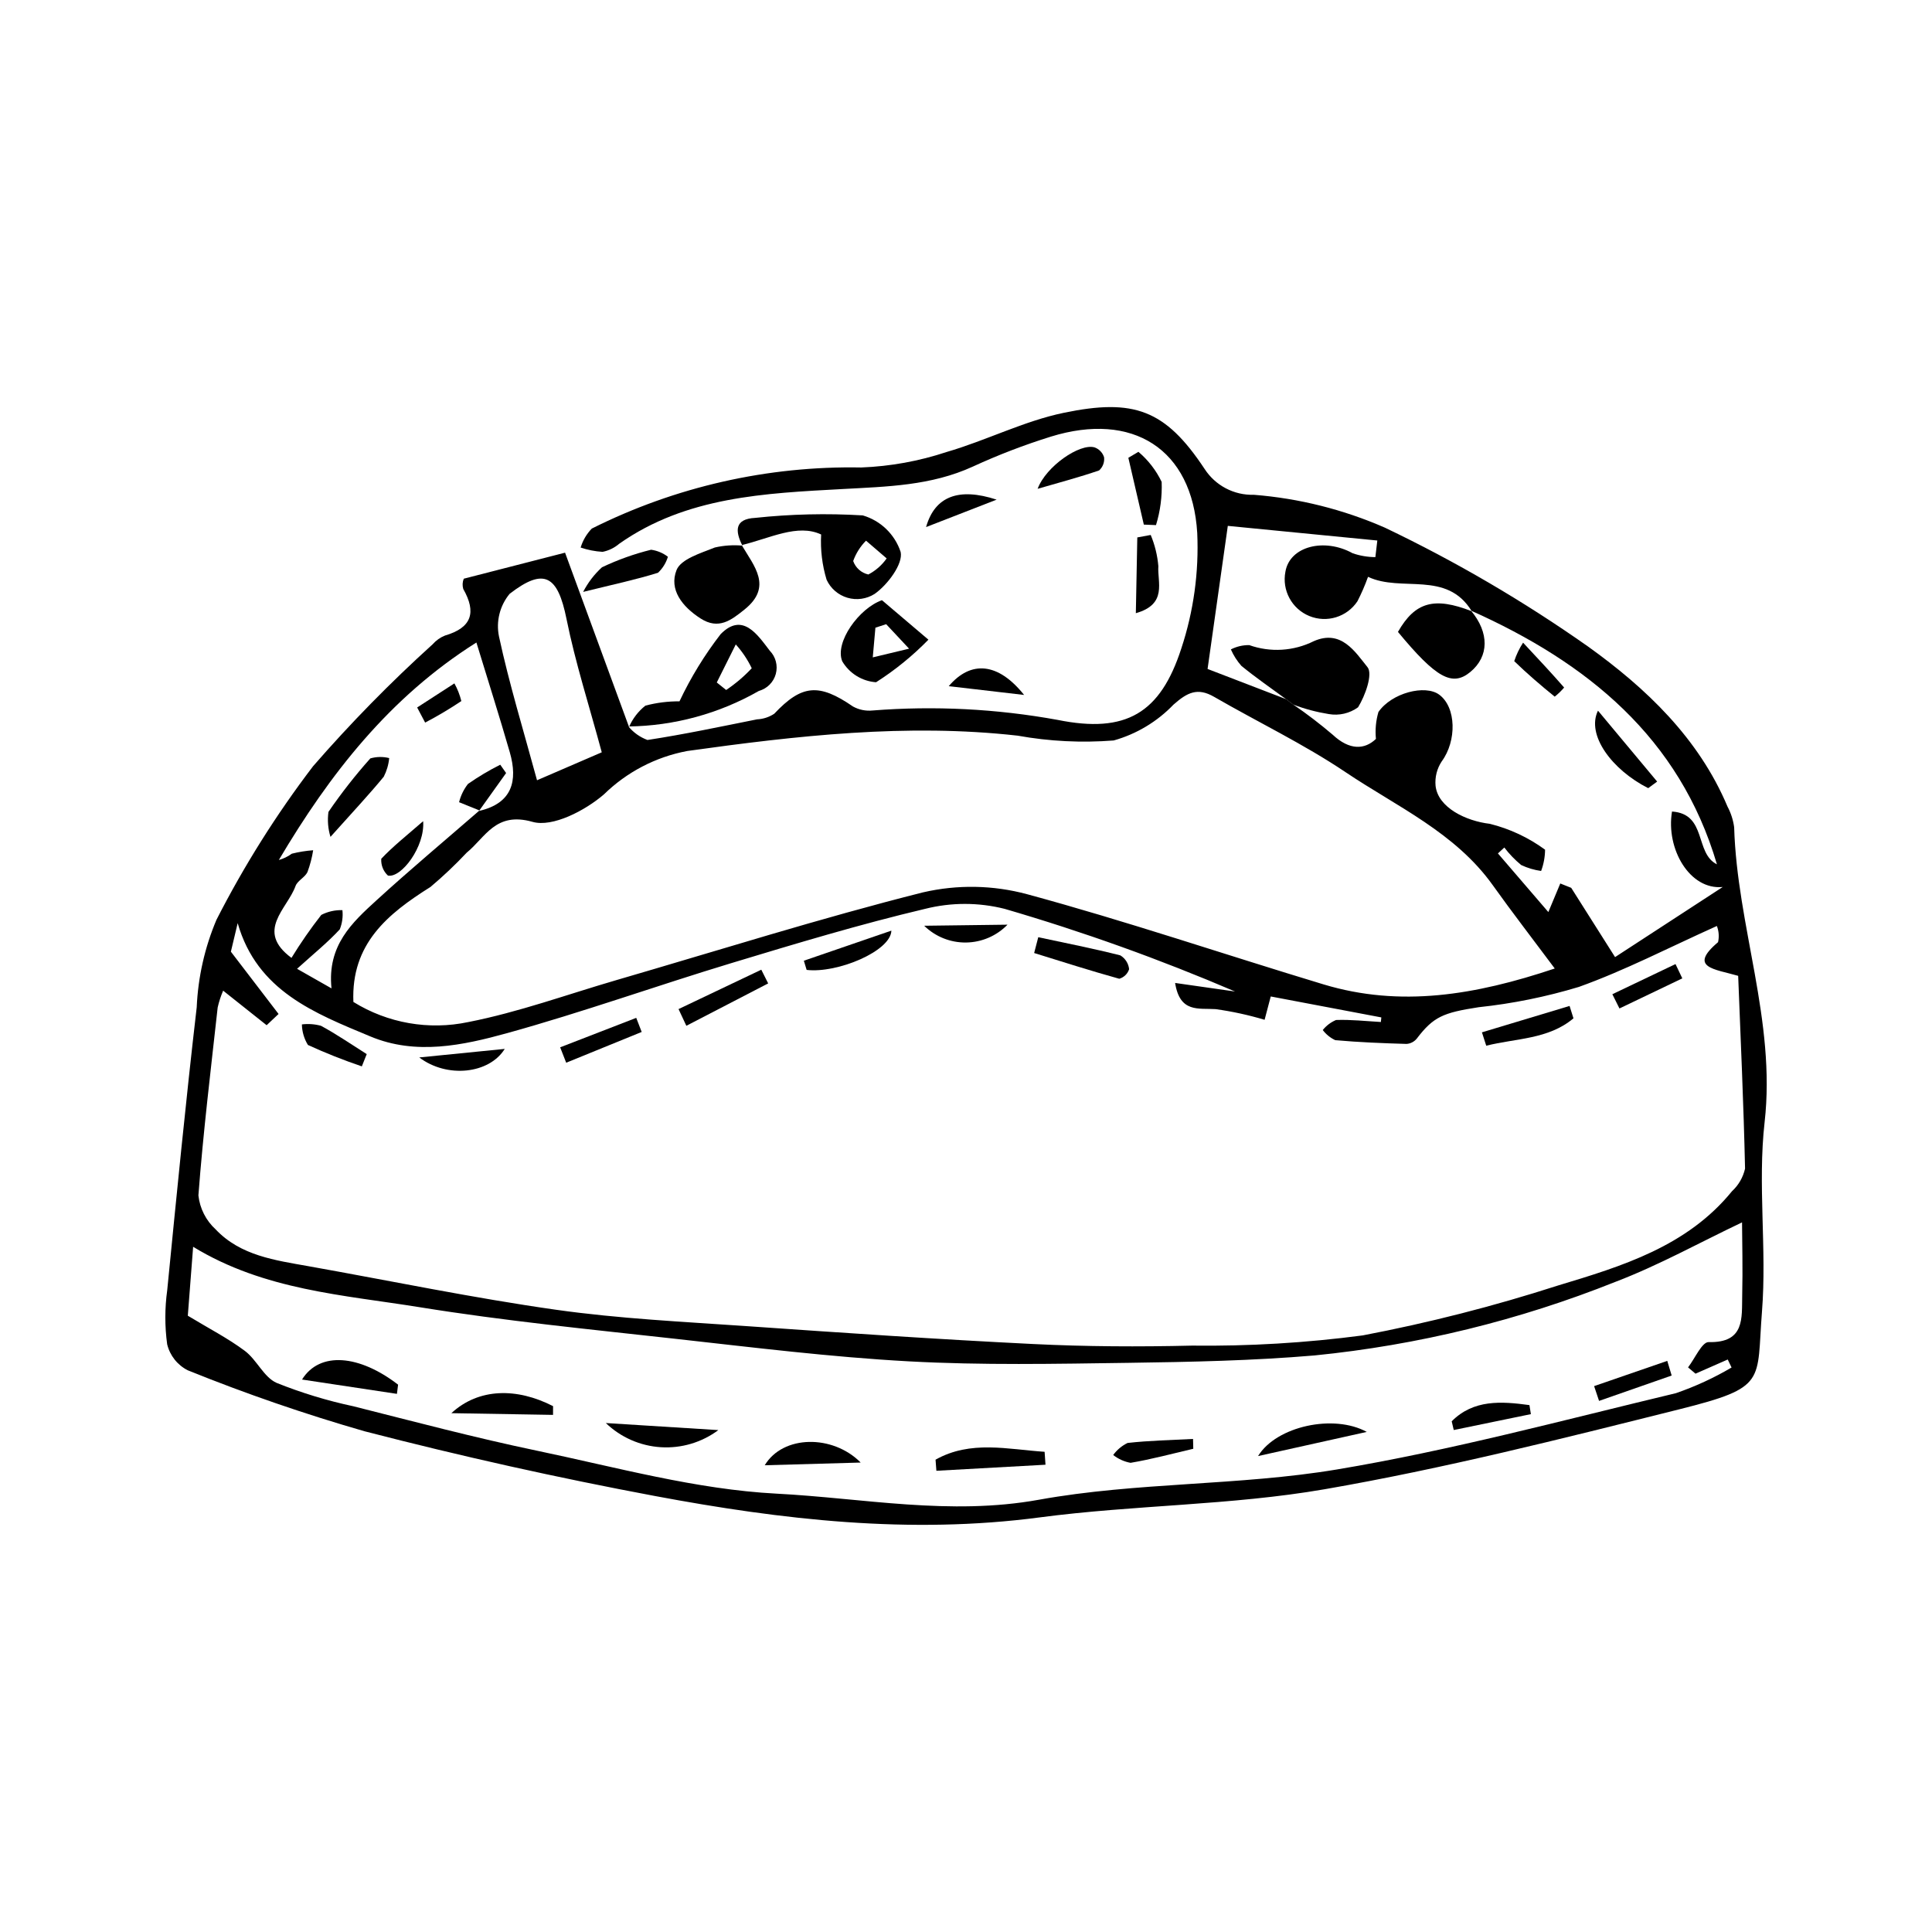
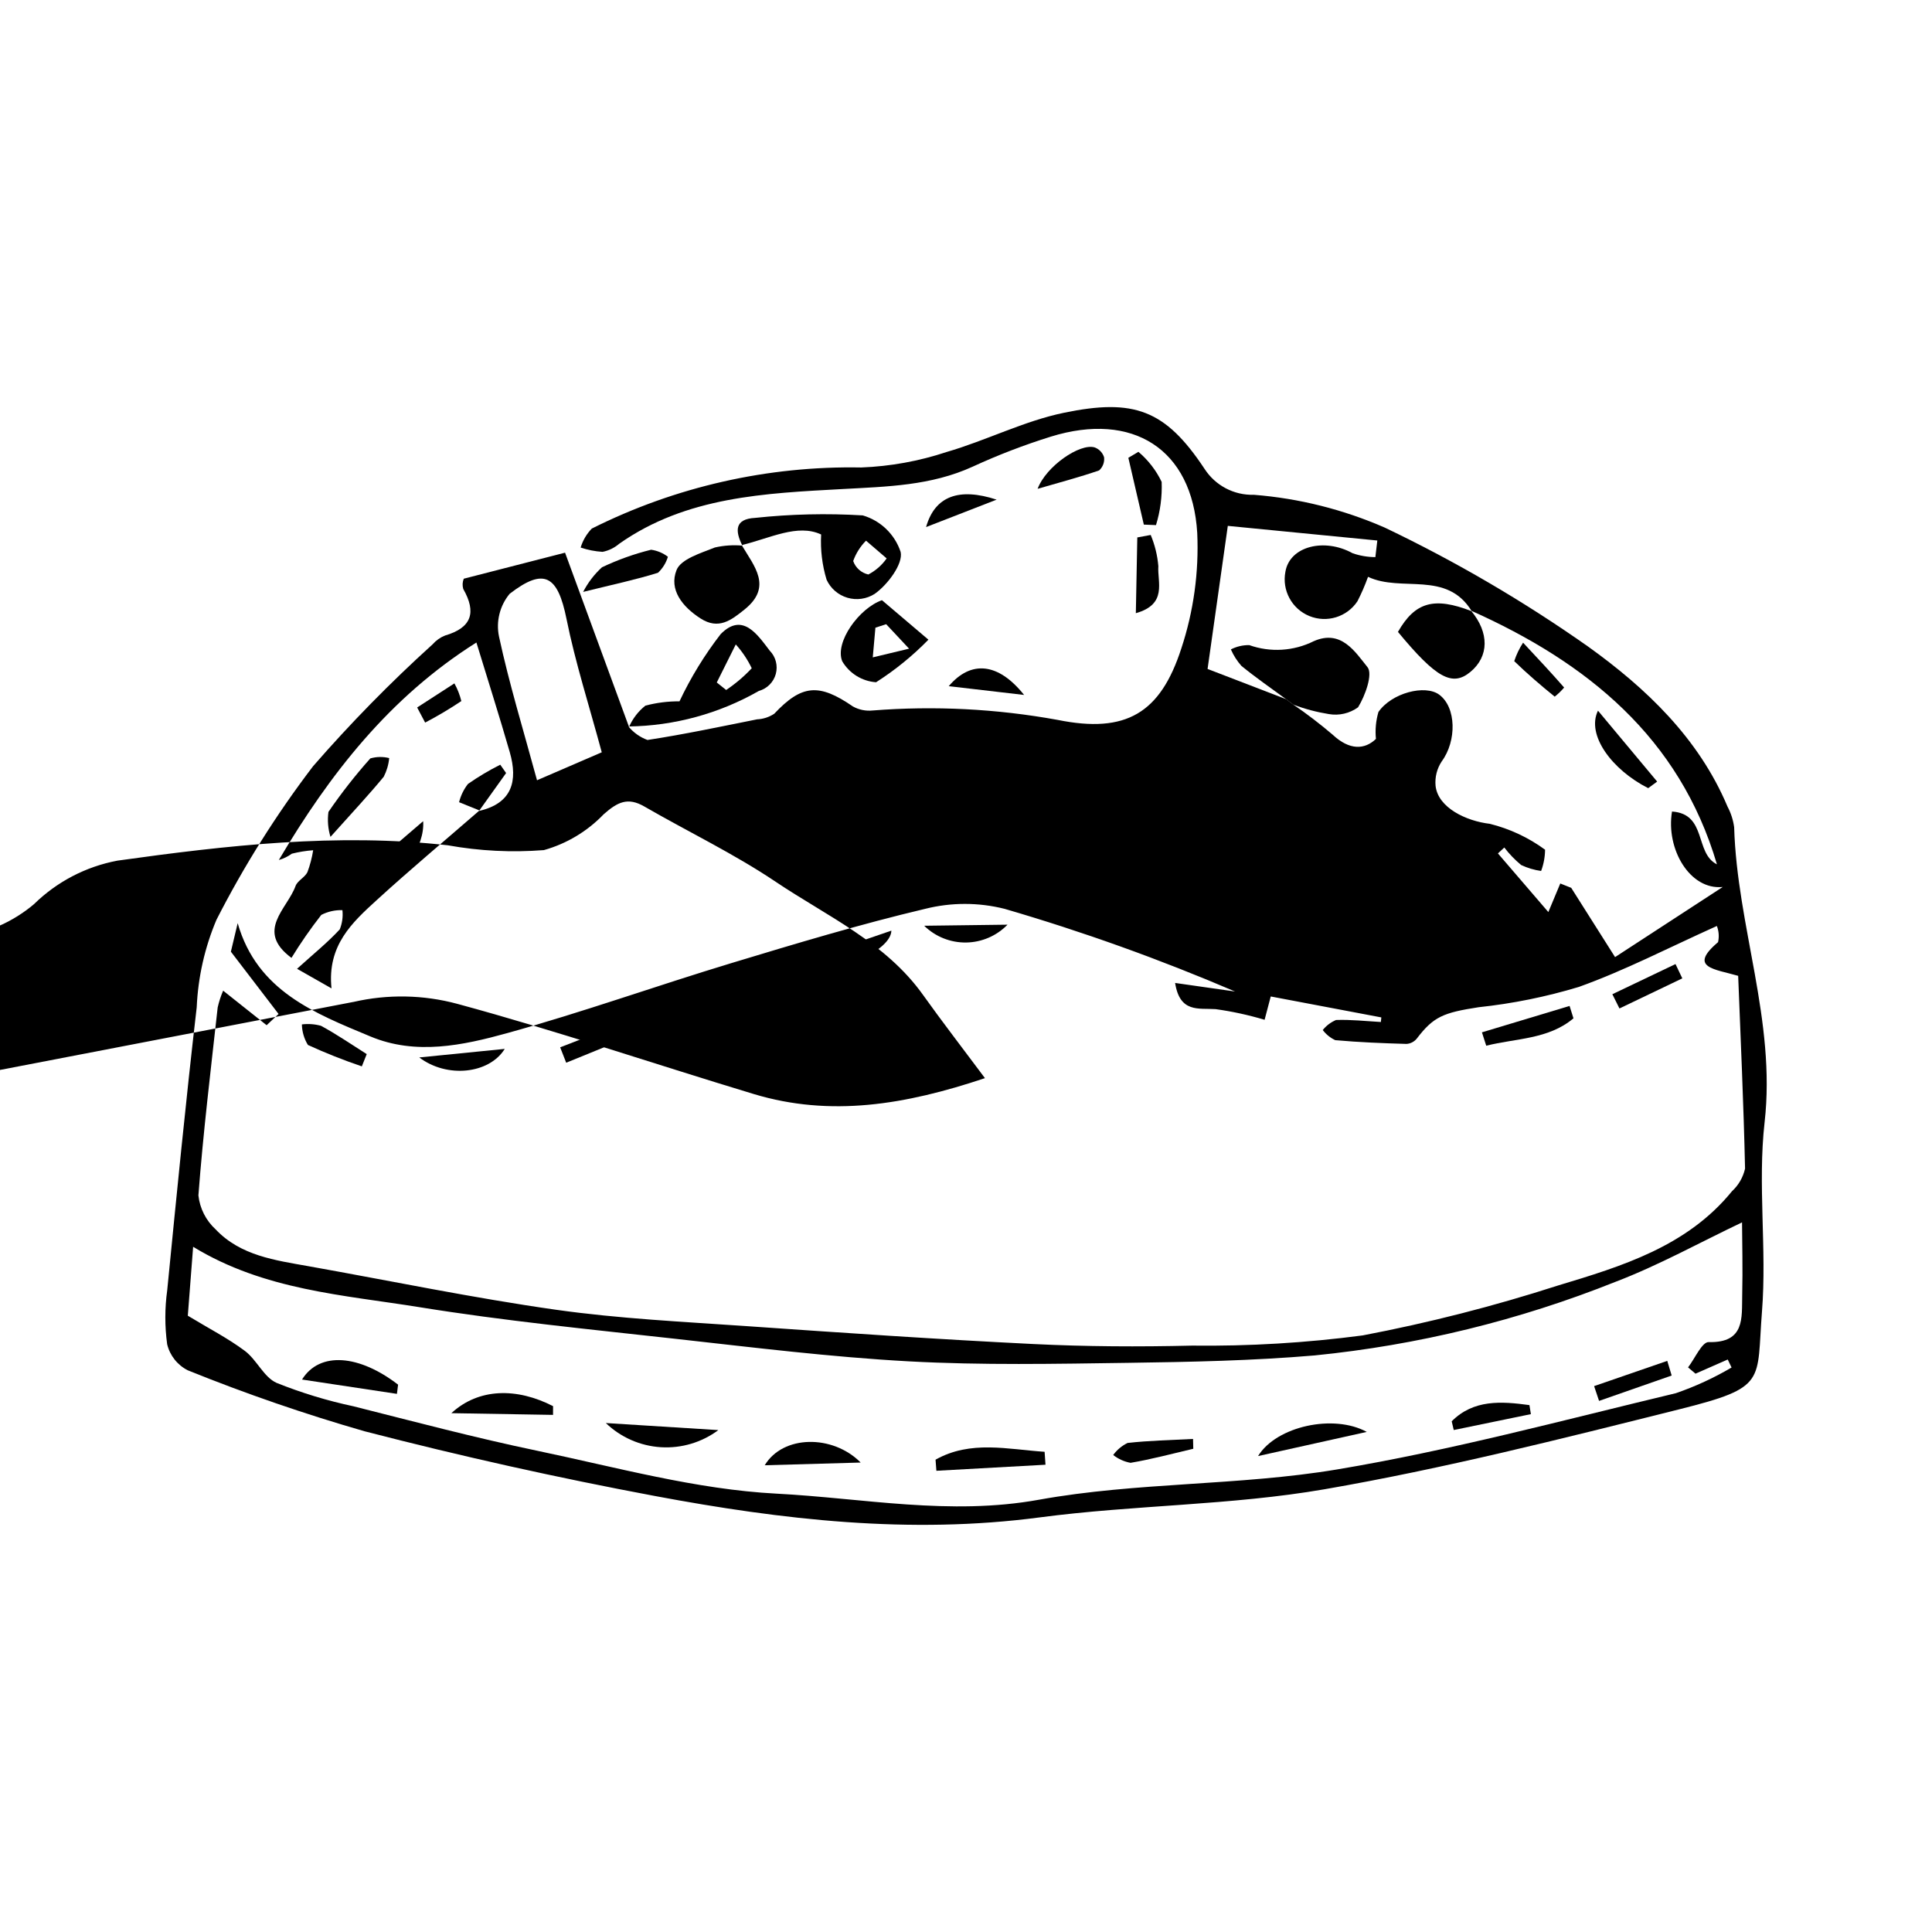
<svg xmlns="http://www.w3.org/2000/svg" fill="#000000" width="800px" height="800px" version="1.1" viewBox="144 144 512 512">
  <g>
-     <path d="m310.54 336.52c1.336 1.621 3.078 2.856 5.047 3.582 9.73-1.484 19.379-3.539 29.039-5.469 1.625-0.074 3.199-0.586 4.555-1.484 7.293-7.734 11.82-8.148 20.863-1.922 1.582 0.875 3.391 1.242 5.188 1.059 16.379-1.289 32.859-0.453 49.027 2.488 18.184 3.691 27.258-1.793 32.805-18.938 3.258-9.855 4.684-20.219 4.215-30.59-1.328-22.316-17.141-32.223-38.773-25.543h0.004c-7.07 2.203-13.988 4.859-20.711 7.953-11.074 5.062-22.613 5.289-34.547 5.945-20.422 1.121-41.359 1.965-59.18 14.516-1.254 1.074-2.762 1.805-4.379 2.129-1.98-0.121-3.938-0.504-5.816-1.141 0.57-1.887 1.582-3.609 2.949-5.023 22.148-11.102 46.66-16.66 71.43-16.195 7.688-0.297 15.297-1.676 22.602-4.102 10.496-3.043 20.473-8.199 31.094-10.395 18.516-3.832 26.84-0.863 37.25 14.84 2.848 4.434 7.809 7.051 13.074 6.894 11.984 0.945 23.723 3.891 34.734 8.711 18.789 8.973 36.793 19.504 53.82 31.488 15.316 10.98 29.324 24.242 36.98 42.434 0.906 1.703 1.5 3.555 1.758 5.465 0.762 26.23 11.117 51.312 8.07 78.176-1.875 16.531 0.617 33.523-0.695 50.16-1.477 18.711 1.5 20.066-21.902 25.922-31.164 7.801-62.402 15.715-94.02 21.188-24.828 4.297-50.395 4.144-75.438 7.453-34.477 4.559-68.324 0.648-102-5.66-25.766-4.828-51.363-10.531-76.793-17.113l0.004 0.008c-15.945-4.582-31.645-9.992-47.031-16.211-2.746-1.391-4.746-3.918-5.465-6.91-0.645-4.75-0.641-9.562 0.016-14.309 2.465-25.004 4.914-50.016 7.816-74.973 0.352-7.984 2.121-15.84 5.234-23.195 7.301-14.312 15.871-27.938 25.613-40.711 9.91-11.387 20.488-22.176 31.68-32.305 0.898-1.023 2.027-1.824 3.293-2.324 7.074-2.062 8.363-6.113 4.812-12.348h0.004c-0.262-0.895-0.215-1.848 0.141-2.707 9.871-2.535 18.973-4.875 26.84-6.898 5.727 15.602 11.34 30.891 16.949 46.18zm-39.465 22.258-0.129 0.133c8.785-2.016 10.348-7.938 8.148-15.574-2.766-9.586-5.797-19.094-8.844-29.066-23.062 14.535-38.922 34.961-52.355 57.637 1.238-0.348 2.406-0.914 3.445-1.672 1.855-0.465 3.746-0.77 5.652-0.91-0.312 1.977-0.82 3.918-1.516 5.793-0.676 1.414-2.648 2.269-3.16 3.695-2.207 6.106-10.73 11.879-1.07 19.039l-0.004-0.004c2.414-3.941 5.055-7.746 7.902-11.387 1.727-0.891 3.656-1.324 5.598-1.262 0.191 1.73-0.051 3.484-0.703 5.098-3.16 3.426-6.824 6.387-11.316 10.445 4.738 2.691 6.559 3.727 9.129 5.188-1.184-11.41 5.5-17.473 11.98-23.391 8.895-8.125 18.145-15.859 27.242-23.762zm262.95-52.809c-6.684-10.902-18.582-4.902-27.48-9.102h-0.004c-0.793 2.219-1.73 4.379-2.805 6.473-2.773 4.18-8.113 5.816-12.754 3.914-4.641-1.902-7.293-6.816-6.336-11.742 1.156-6.793 10.359-9.016 17.797-4.902v0.004c1.945 0.672 3.984 1.02 6.043 1.031l0.516-4.402-39.621-3.879c-1.691 11.957-3.453 24.418-5.363 37.918 6.023 2.316 13.406 5.156 20.789 7.992l1.941 1.449-0.004 0.004c3.613 2.469 7.09 5.133 10.422 7.973 4.481 4.195 8.492 3.988 11.469 1.121-0.238-2.402-0.012-4.824 0.664-7.137 3.492-5.059 12.371-7.344 16.105-4.59 4.555 3.359 4.664 12.254 0.672 17.68v-0.004c-1.27 1.91-1.848 4.199-1.637 6.481 0.637 5.781 8.066 9.34 14.379 10.07 5.277 1.312 10.254 3.641 14.641 6.859-0.02 1.926-0.371 3.832-1.047 5.637-1.828-0.254-3.613-0.785-5.285-1.574-1.664-1.371-3.164-2.93-4.469-4.641l-1.691 1.566 13.359 15.539c1.168-2.797 2.164-5.188 3.164-7.574l2.898 1.156c3.711 5.859 7.418 11.719 11.621 18.355l28.535-18.582c-8.734 0.879-15.113-10.094-13.445-19.996 9.324 0.621 5.949 11.055 11.906 13.992-9.914-33.629-34.359-53.449-65.16-67.227zm-330.89 100.57c-0.621 1.438-1.105 2.926-1.449 4.449-1.832 16.598-3.852 33.184-5.109 49.824h0.004c0.379 3.445 2 6.637 4.555 8.977 6.602 6.992 15.77 8.191 24.68 9.781 21.816 3.887 43.539 8.41 65.465 11.52 16.797 2.383 33.828 3.184 50.777 4.363 25.23 1.758 50.473 3.481 75.73 4.727 14.004 0.691 28.066 0.758 42.086 0.422 15.129 0.18 30.25-0.723 45.246-2.703 17.492-3.332 34.758-7.742 51.703-13.207 17.008-5.125 34.262-10.355 46.195-25.031h0.004c1.723-1.594 2.918-3.676 3.434-5.965-0.379-17.172-1.172-34.332-1.824-51.09-6.312-1.828-13.309-2.164-5.332-8.922 0.324-1.43 0.215-2.922-0.312-4.289-12.734 5.723-24.352 11.77-36.57 16.148-8.672 2.625-17.57 4.426-26.578 5.383-9.414 1.457-11.961 2.512-16.398 8.336-0.668 0.812-1.641 1.316-2.691 1.387-6.305-0.184-12.617-0.43-18.898-0.996-1.305-0.609-2.441-1.531-3.309-2.684 0.938-1.168 2.148-2.082 3.523-2.66 3.945-0.145 7.914 0.309 11.875 0.531l0.121-1.215c-9.793-1.855-19.586-3.711-29.305-5.551-0.703 2.68-1.223 4.648-1.629 6.184h0.004c-4.254-1.273-8.598-2.219-12.996-2.828-4.559-0.293-9.457 1.035-10.723-6.938 5.75 0.82 10.816 1.547 15.883 2.269-19.887-8.523-40.273-15.84-61.047-21.902-6.914-1.746-14.156-1.746-21.07-0.008-17.285 4.09-34.336 9.23-51.348 14.379-19.859 6.012-39.43 13.02-59.414 18.555-11.762 3.258-24.219 5.914-36.23 0.898-14.738-6.148-30.047-12.012-35.203-30.039-0.789 3.309-1.578 6.617-1.801 7.562 5.019 6.555 8.828 11.531 12.637 16.508l-3.16 2.981c-3.578-2.84-7.152-5.68-11.523-9.156zm34.516 2.984v0.004c9.082 5.629 19.988 7.543 30.445 5.332 13.316-2.606 26.219-7.324 39.301-11.133 27.055-7.875 53.949-16.375 81.258-23.254l-0.004 0.004c9.082-2.098 18.543-1.926 27.543 0.5 26.395 7.152 52.336 15.98 78.531 23.891 20.41 6.164 40.215 2.863 61.301-4.203-6.031-8.086-11.359-14.973-16.414-22.062-9.969-13.977-25.449-20.836-39.051-29.984-11.07-7.441-23.227-13.258-34.812-19.949-4.383-2.531-7.09-1.172-10.738 2.047h-0.004c-4.344 4.531-9.824 7.82-15.867 9.516-8.504 0.668-17.055 0.238-25.445-1.273-29.438-3.312-58.555 0.016-87.617 4.07v0.004c-8.32 1.57-15.984 5.57-22.035 11.492-4.981 4.289-13.602 8.789-18.914 7.277-9.816-2.793-12.469 4.113-17.465 8.176v0.004c-3.016 3.207-6.211 6.234-9.582 9.07-11.34 7.125-21.07 15.062-20.43 30.477zm-43.879 83.156c5.625 3.41 10.66 5.984 15.121 9.324 3.164 2.371 5.019 6.965 8.395 8.469v0.004c6.606 2.648 13.422 4.727 20.383 6.207 16.16 4.078 32.289 8.355 48.598 11.762 21.074 4.402 42.191 10.277 63.504 11.387 23.043 1.199 45.91 5.891 69.582 1.609 25.953-4.691 52.922-3.668 78.965-8.02 30.203-5.047 59.922-13.066 89.75-20.199l0.004 0.004c5.152-1.77 10.113-4.055 14.809-6.82l-1.016-2.121-8.539 3.754-1.977-1.668c1.82-2.348 3.691-6.742 5.453-6.699 9.676 0.242 8.758-6.426 8.898-12.367 0.172-7.16-0.02-14.328-0.043-19.359-11.078 5.262-22.016 11.355-33.598 15.777l0.004-0.004c-25.52 10.199-52.348 16.758-79.691 19.488-16.383 1.395-32.875 1.73-49.328 1.961-19.379 0.27-38.809 0.664-58.141-0.391-20.73-1.133-41.395-3.699-62.051-5.992-22.551-2.504-45.164-4.727-67.543-8.344-20.277-3.277-41.238-4.496-60.129-16.027-0.531 6.898-0.988 12.832-1.41 18.266zm109.7-149.31c-3.297-12.242-6.988-23.672-9.348-35.367-2.305-11.41-5.871-13.738-15.055-6.641h-0.004c-2.609 3.144-3.652 7.309-2.828 11.312 2.691 12.516 6.465 24.797 10.078 38.105z" />
+     <path d="m310.54 336.52c1.336 1.621 3.078 2.856 5.047 3.582 9.73-1.484 19.379-3.539 29.039-5.469 1.625-0.074 3.199-0.586 4.555-1.484 7.293-7.734 11.82-8.148 20.863-1.922 1.582 0.875 3.391 1.242 5.188 1.059 16.379-1.289 32.859-0.453 49.027 2.488 18.184 3.691 27.258-1.793 32.805-18.938 3.258-9.855 4.684-20.219 4.215-30.59-1.328-22.316-17.141-32.223-38.773-25.543h0.004c-7.07 2.203-13.988 4.859-20.711 7.953-11.074 5.062-22.613 5.289-34.547 5.945-20.422 1.121-41.359 1.965-59.18 14.516-1.254 1.074-2.762 1.805-4.379 2.129-1.98-0.121-3.938-0.504-5.816-1.141 0.57-1.887 1.582-3.609 2.949-5.023 22.148-11.102 46.66-16.66 71.43-16.195 7.688-0.297 15.297-1.676 22.602-4.102 10.496-3.043 20.473-8.199 31.094-10.395 18.516-3.832 26.84-0.863 37.25 14.84 2.848 4.434 7.809 7.051 13.074 6.894 11.984 0.945 23.723 3.891 34.734 8.711 18.789 8.973 36.793 19.504 53.82 31.488 15.316 10.98 29.324 24.242 36.98 42.434 0.906 1.703 1.5 3.555 1.758 5.465 0.762 26.23 11.117 51.312 8.07 78.176-1.875 16.531 0.617 33.523-0.695 50.16-1.477 18.711 1.5 20.066-21.902 25.922-31.164 7.801-62.402 15.715-94.02 21.188-24.828 4.297-50.395 4.144-75.438 7.453-34.477 4.559-68.324 0.648-102-5.66-25.766-4.828-51.363-10.531-76.793-17.113l0.004 0.008c-15.945-4.582-31.645-9.992-47.031-16.211-2.746-1.391-4.746-3.918-5.465-6.91-0.645-4.75-0.641-9.562 0.016-14.309 2.465-25.004 4.914-50.016 7.816-74.973 0.352-7.984 2.121-15.84 5.234-23.195 7.301-14.312 15.871-27.938 25.613-40.711 9.91-11.387 20.488-22.176 31.68-32.305 0.898-1.023 2.027-1.824 3.293-2.324 7.074-2.062 8.363-6.113 4.812-12.348h0.004c-0.262-0.895-0.215-1.848 0.141-2.707 9.871-2.535 18.973-4.875 26.84-6.898 5.727 15.602 11.34 30.891 16.949 46.18zm-39.465 22.258-0.129 0.133c8.785-2.016 10.348-7.938 8.148-15.574-2.766-9.586-5.797-19.094-8.844-29.066-23.062 14.535-38.922 34.961-52.355 57.637 1.238-0.348 2.406-0.914 3.445-1.672 1.855-0.465 3.746-0.77 5.652-0.91-0.312 1.977-0.82 3.918-1.516 5.793-0.676 1.414-2.648 2.269-3.16 3.695-2.207 6.106-10.73 11.879-1.07 19.039l-0.004-0.004c2.414-3.941 5.055-7.746 7.902-11.387 1.727-0.891 3.656-1.324 5.598-1.262 0.191 1.73-0.051 3.484-0.703 5.098-3.16 3.426-6.824 6.387-11.316 10.445 4.738 2.691 6.559 3.727 9.129 5.188-1.184-11.41 5.5-17.473 11.98-23.391 8.895-8.125 18.145-15.859 27.242-23.762zm262.95-52.809c-6.684-10.902-18.582-4.902-27.48-9.102h-0.004c-0.793 2.219-1.73 4.379-2.805 6.473-2.773 4.18-8.113 5.816-12.754 3.914-4.641-1.902-7.293-6.816-6.336-11.742 1.156-6.793 10.359-9.016 17.797-4.902v0.004c1.945 0.672 3.984 1.02 6.043 1.031l0.516-4.402-39.621-3.879c-1.691 11.957-3.453 24.418-5.363 37.918 6.023 2.316 13.406 5.156 20.789 7.992l1.941 1.449-0.004 0.004c3.613 2.469 7.09 5.133 10.422 7.973 4.481 4.195 8.492 3.988 11.469 1.121-0.238-2.402-0.012-4.824 0.664-7.137 3.492-5.059 12.371-7.344 16.105-4.59 4.555 3.359 4.664 12.254 0.672 17.68v-0.004c-1.27 1.91-1.848 4.199-1.637 6.481 0.637 5.781 8.066 9.34 14.379 10.07 5.277 1.312 10.254 3.641 14.641 6.859-0.02 1.926-0.371 3.832-1.047 5.637-1.828-0.254-3.613-0.785-5.285-1.574-1.664-1.371-3.164-2.93-4.469-4.641l-1.691 1.566 13.359 15.539c1.168-2.797 2.164-5.188 3.164-7.574l2.898 1.156c3.711 5.859 7.418 11.719 11.621 18.355l28.535-18.582c-8.734 0.879-15.113-10.094-13.445-19.996 9.324 0.621 5.949 11.055 11.906 13.992-9.914-33.629-34.359-53.449-65.16-67.227zm-330.89 100.57c-0.621 1.438-1.105 2.926-1.449 4.449-1.832 16.598-3.852 33.184-5.109 49.824h0.004c0.379 3.445 2 6.637 4.555 8.977 6.602 6.992 15.77 8.191 24.68 9.781 21.816 3.887 43.539 8.41 65.465 11.52 16.797 2.383 33.828 3.184 50.777 4.363 25.23 1.758 50.473 3.481 75.73 4.727 14.004 0.691 28.066 0.758 42.086 0.422 15.129 0.18 30.25-0.723 45.246-2.703 17.492-3.332 34.758-7.742 51.703-13.207 17.008-5.125 34.262-10.355 46.195-25.031h0.004c1.723-1.594 2.918-3.676 3.434-5.965-0.379-17.172-1.172-34.332-1.824-51.09-6.312-1.828-13.309-2.164-5.332-8.922 0.324-1.43 0.215-2.922-0.312-4.289-12.734 5.723-24.352 11.77-36.57 16.148-8.672 2.625-17.57 4.426-26.578 5.383-9.414 1.457-11.961 2.512-16.398 8.336-0.668 0.812-1.641 1.316-2.691 1.387-6.305-0.184-12.617-0.43-18.898-0.996-1.305-0.609-2.441-1.531-3.309-2.684 0.938-1.168 2.148-2.082 3.523-2.66 3.945-0.145 7.914 0.309 11.875 0.531l0.121-1.215c-9.793-1.855-19.586-3.711-29.305-5.551-0.703 2.68-1.223 4.648-1.629 6.184h0.004c-4.254-1.273-8.598-2.219-12.996-2.828-4.559-0.293-9.457 1.035-10.723-6.938 5.75 0.82 10.816 1.547 15.883 2.269-19.887-8.523-40.273-15.84-61.047-21.902-6.914-1.746-14.156-1.746-21.07-0.008-17.285 4.09-34.336 9.23-51.348 14.379-19.859 6.012-39.43 13.02-59.414 18.555-11.762 3.258-24.219 5.914-36.23 0.898-14.738-6.148-30.047-12.012-35.203-30.039-0.789 3.309-1.578 6.617-1.801 7.562 5.019 6.555 8.828 11.531 12.637 16.508l-3.16 2.981c-3.578-2.84-7.152-5.68-11.523-9.156zm34.516 2.984v0.004l-0.004 0.004c9.082-2.098 18.543-1.926 27.543 0.5 26.395 7.152 52.336 15.98 78.531 23.891 20.41 6.164 40.215 2.863 61.301-4.203-6.031-8.086-11.359-14.973-16.414-22.062-9.969-13.977-25.449-20.836-39.051-29.984-11.07-7.441-23.227-13.258-34.812-19.949-4.383-2.531-7.09-1.172-10.738 2.047h-0.004c-4.344 4.531-9.824 7.82-15.867 9.516-8.504 0.668-17.055 0.238-25.445-1.273-29.438-3.312-58.555 0.016-87.617 4.07v0.004c-8.32 1.57-15.984 5.57-22.035 11.492-4.981 4.289-13.602 8.789-18.914 7.277-9.816-2.793-12.469 4.113-17.465 8.176v0.004c-3.016 3.207-6.211 6.234-9.582 9.07-11.34 7.125-21.07 15.062-20.43 30.477zm-43.879 83.156c5.625 3.41 10.66 5.984 15.121 9.324 3.164 2.371 5.019 6.965 8.395 8.469v0.004c6.606 2.648 13.422 4.727 20.383 6.207 16.16 4.078 32.289 8.355 48.598 11.762 21.074 4.402 42.191 10.277 63.504 11.387 23.043 1.199 45.91 5.891 69.582 1.609 25.953-4.691 52.922-3.668 78.965-8.02 30.203-5.047 59.922-13.066 89.75-20.199l0.004 0.004c5.152-1.77 10.113-4.055 14.809-6.82l-1.016-2.121-8.539 3.754-1.977-1.668c1.82-2.348 3.691-6.742 5.453-6.699 9.676 0.242 8.758-6.426 8.898-12.367 0.172-7.16-0.02-14.328-0.043-19.359-11.078 5.262-22.016 11.355-33.598 15.777l0.004-0.004c-25.52 10.199-52.348 16.758-79.691 19.488-16.383 1.395-32.875 1.73-49.328 1.961-19.379 0.27-38.809 0.664-58.141-0.391-20.73-1.133-41.395-3.699-62.051-5.992-22.551-2.504-45.164-4.727-67.543-8.344-20.277-3.277-41.238-4.496-60.129-16.027-0.531 6.898-0.988 12.832-1.41 18.266zm109.7-149.31c-3.297-12.242-6.988-23.672-9.348-35.367-2.305-11.41-5.871-13.738-15.055-6.641h-0.004c-2.609 3.144-3.652 7.309-2.828 11.312 2.691 12.516 6.465 24.797 10.078 38.105z" />
    <path d="m340.74 288.59c-1.938-3.856-2.117-7.059 3.371-7.344h-0.004c9.477-1.016 19.02-1.234 28.531-0.66 4.734 1.383 8.484 5 10.039 9.68 0.719 3.125-3.438 8.703-6.883 11.121-2.144 1.367-4.781 1.742-7.223 1.02-2.441-0.719-4.453-2.461-5.516-4.773-1.176-3.883-1.664-7.938-1.445-11.988-6.25-2.934-13.586 1.031-21.055 2.809zm38.234 3.394c-2.5-2.148-3.984-3.422-5.469-4.699-1.516 1.527-2.68 3.371-3.402 5.394 0.633 1.801 2.148 3.148 4.012 3.57 1.938-1.012 3.606-2.473 4.859-4.266z" />
    <path d="m310.7 336.65c0.957-2.211 2.445-4.148 4.336-5.648 2.945-0.777 5.984-1.164 9.035-1.141 2.977-6.312 6.637-12.285 10.906-17.805 5.828-5.949 9.797 0.199 13.023 4.394 1.582 1.621 2.188 3.957 1.598 6.144-0.594 2.188-2.297 3.902-4.481 4.504-10.539 6.027-22.441 9.27-34.582 9.426zm23.254-11.785 2.484 1.988v0.004c2.473-1.66 4.746-3.594 6.781-5.766-1.102-2.293-2.523-4.418-4.231-6.309-2.152 4.309-3.594 7.195-5.035 10.082z" />
    <path d="m340.56 288.46c3.262 5.555 8.277 11.016 0.746 17.066-3.504 2.812-6.852 5.469-11.672 2.359-4.82-3.106-8.395-7.625-6.34-12.82 1.152-2.91 6.441-4.484 10.145-5.973h-0.004c2.394-0.547 4.859-0.715 7.305-0.496z" />
    <path d="m377.73 303.06c4.106 3.488 8.207 6.973 12.312 10.461-4.176 4.277-8.832 8.066-13.875 11.281-3.715-0.262-7.066-2.336-8.961-5.547-2.062-5.039 4.461-14.07 10.523-16.195zm1.117 6.359-2.852 0.922-0.703 7.871 9.625-2.305z" />
    <path d="m298.54 300.86c1.262-2.453 2.949-4.664 4.992-6.523 4.172-1.984 8.535-3.547 13.02-4.652 1.621 0.23 3.152 0.871 4.449 1.863-0.484 1.621-1.391 3.082-2.625 4.242-5.801 1.812-11.773 3.078-19.836 5.07z" />
    <path d="m445.01 306.5c0.137-7.172 0.262-13.621 0.387-20.074l3.555-0.656v0.004c1.098 2.633 1.781 5.422 2.023 8.266-0.301 4.227 2.477 10.082-5.965 12.461z" />
    <path d="m418.98 273.54c2.211-5.953 11.164-12.121 15.094-10.977h0.004c1.195 0.434 2.125 1.395 2.512 2.606 0.16 1.312-0.332 2.617-1.316 3.496-5.148 1.781-10.426 3.172-16.293 4.875z" />
    <path d="m445.69 263.74c2.594 2.191 4.695 4.906 6.164 7.969 0.145 3.875-0.363 7.742-1.504 11.449l-3.223-0.133c-1.367-5.902-2.734-11.805-4.102-17.703z" />
    <path d="m389.42 283.68c2.316-8.184 8.68-10.547 18.699-7.269-6.234 2.422-12.465 4.848-18.699 7.269z" />
    <path d="m415.4 328.17-19.973-2.328c5.875-6.918 13.102-6.277 19.973 2.328z" />
    <path d="m484.8 329.28c-3.957-2.914-8.012-5.703-11.809-8.809v0.004c-1.156-1.305-2.098-2.781-2.797-4.375 1.504-0.77 3.172-1.16 4.863-1.141 5.613 1.992 11.793 1.613 17.117-1.047 7.285-3.195 10.98 2.883 14.223 6.887 1.473 1.82-0.594 7.559-2.492 10.633h0.004c-2.238 1.629-5.039 2.281-7.766 1.805-3.211-0.516-6.363-1.355-9.402-2.504z" />
-     <path d="m419.15 392.37c7.262 1.559 14.551 2.988 21.742 4.812 1.312 0.789 2.176 2.148 2.336 3.668-0.398 1.227-1.379 2.172-2.613 2.531-7.566-2.098-15.051-4.5-22.555-6.82z" />
    <path d="m323.82 411.42 21.93-10.441 1.824 3.633c-7.227 3.746-14.457 7.492-21.684 11.234z" />
    <path d="m536.73 417.58c7.742-2.332 15.48-4.664 23.223-6.996l1.031 3.281c-6.648 5.606-15.266 5.277-23.117 7.262z" />
    <path d="m357.03 398.6c7.625-2.621 15.254-5.242 23.195-7.973-0.141 5.394-14.238 11.363-22.457 10.41z" />
    <path d="m277.76 421.97c-4.106 6.617-15.27 7.856-22.656 2.262z" />
    <path d="m292.45 421.55 20.16-7.809 1.445 3.738c-6.668 2.719-13.34 5.434-20.008 8.152z" />
    <path d="m239.89 426.6c-4.856-1.645-9.625-3.535-14.285-5.672-1.012-1.641-1.562-3.523-1.602-5.449 1.695-0.211 3.414-0.086 5.062 0.367 4.172 2.258 8.102 4.969 12.121 7.504z" />
    <path d="m411 389.05c-2.887 2.973-6.84 4.672-10.984 4.727-4.144 0.051-8.137-1.547-11.098-4.445z" />
    <path d="m571.29 407.48 16.738-7.992 1.801 3.789c-5.551 2.66-11.105 5.32-16.656 7.977z" />
    <path d="m391.93 530.83c9.293-5.234 19.168-2.727 28.902-2.09l0.234 3.426-28.914 1.605z" />
    <path d="m224.04 509.59c4.719-7.566 15.242-6.527 25.457 1.359l-0.305 2.438c-8.195-1.238-16.391-2.477-25.152-3.797z" />
    <path d="m334.37 522.99c-4.387 3.269-9.793 4.879-15.254 4.535-5.461-0.344-10.621-2.613-14.566-6.406z" />
    <path d="m290.56 518.96-26.941-0.457c7.273-6.711 17.391-6.769 26.949-1.859z" />
    <path d="m372.09 531.59-25.426 0.719c4.828-8.047 18.012-8.203 25.426-0.719z" />
    <path d="m477.4 529.87c4.879-7.949 20.086-11.203 28.805-6.398-9.883 2.195-18.852 4.188-28.805 6.398z" />
    <path d="m549.7 518.76-20.441 4.211-0.543-2.312c5.777-5.805 13.121-5.316 20.602-4.293z" />
    <path d="m460.23 527.94c-5.531 1.289-11.031 2.781-16.621 3.723-1.68-0.305-3.258-1.016-4.598-2.074 0.988-1.359 2.297-2.453 3.805-3.191 5.75-0.645 11.562-0.754 17.352-1.062z" />
    <path d="m587.01 508.53-19.242 6.723c-0.438-1.309-0.875-2.613-1.312-3.918 6.461-2.231 12.926-4.457 19.387-6.688z" />
    <path d="m533.84 305.84c4.863 5.84 4.797 12.105-0.176 16.23-4.801 3.981-9.074 1.617-19.191-10.609 4.527-7.934 9.602-9.359 19.543-5.484z" />
    <path d="m580.79 352.87c-9.672-4.902-16.449-14.133-13.309-20.535l15.68 18.789z" />
    <path d="m547.63 314.31c4.191 4.492 7.606 8.133 10.883 11.895-0.754 0.883-1.59 1.691-2.496 2.414-3.699-2.988-7.316-6.098-10.73-9.406v-0.004c0.566-1.727 1.355-3.375 2.344-4.898z" />
    <path d="m231.58 365.78c-0.656-2.141-0.84-4.402-0.535-6.621 3.391-4.957 7.094-9.691 11.094-14.172 1.629-0.473 3.356-0.5 5-0.086-0.16 1.723-0.652 3.398-1.438 4.934-3.934 4.785-8.18 9.305-14.121 15.945z" />
    <path d="m256.14 361.62c0.516 6.746-5.785 15.125-9.332 14.418-1.234-1.141-1.883-2.781-1.77-4.457 3.098-3.281 6.676-6.106 11.102-9.961z" />
    <path d="m271.07 358.78-5.41-2.188c0.441-1.758 1.242-3.41 2.356-4.84 2.727-1.902 5.586-3.606 8.555-5.098l1.551 2.211c-2.391 3.348-4.785 6.695-7.18 10.043z" />
    <path d="m254.55 331.49c3.289-2.129 6.578-4.258 9.871-6.387v0.004c0.816 1.473 1.434 3.051 1.84 4.684-3.094 2.07-6.297 3.973-9.594 5.703z" />
  </g>
</svg>